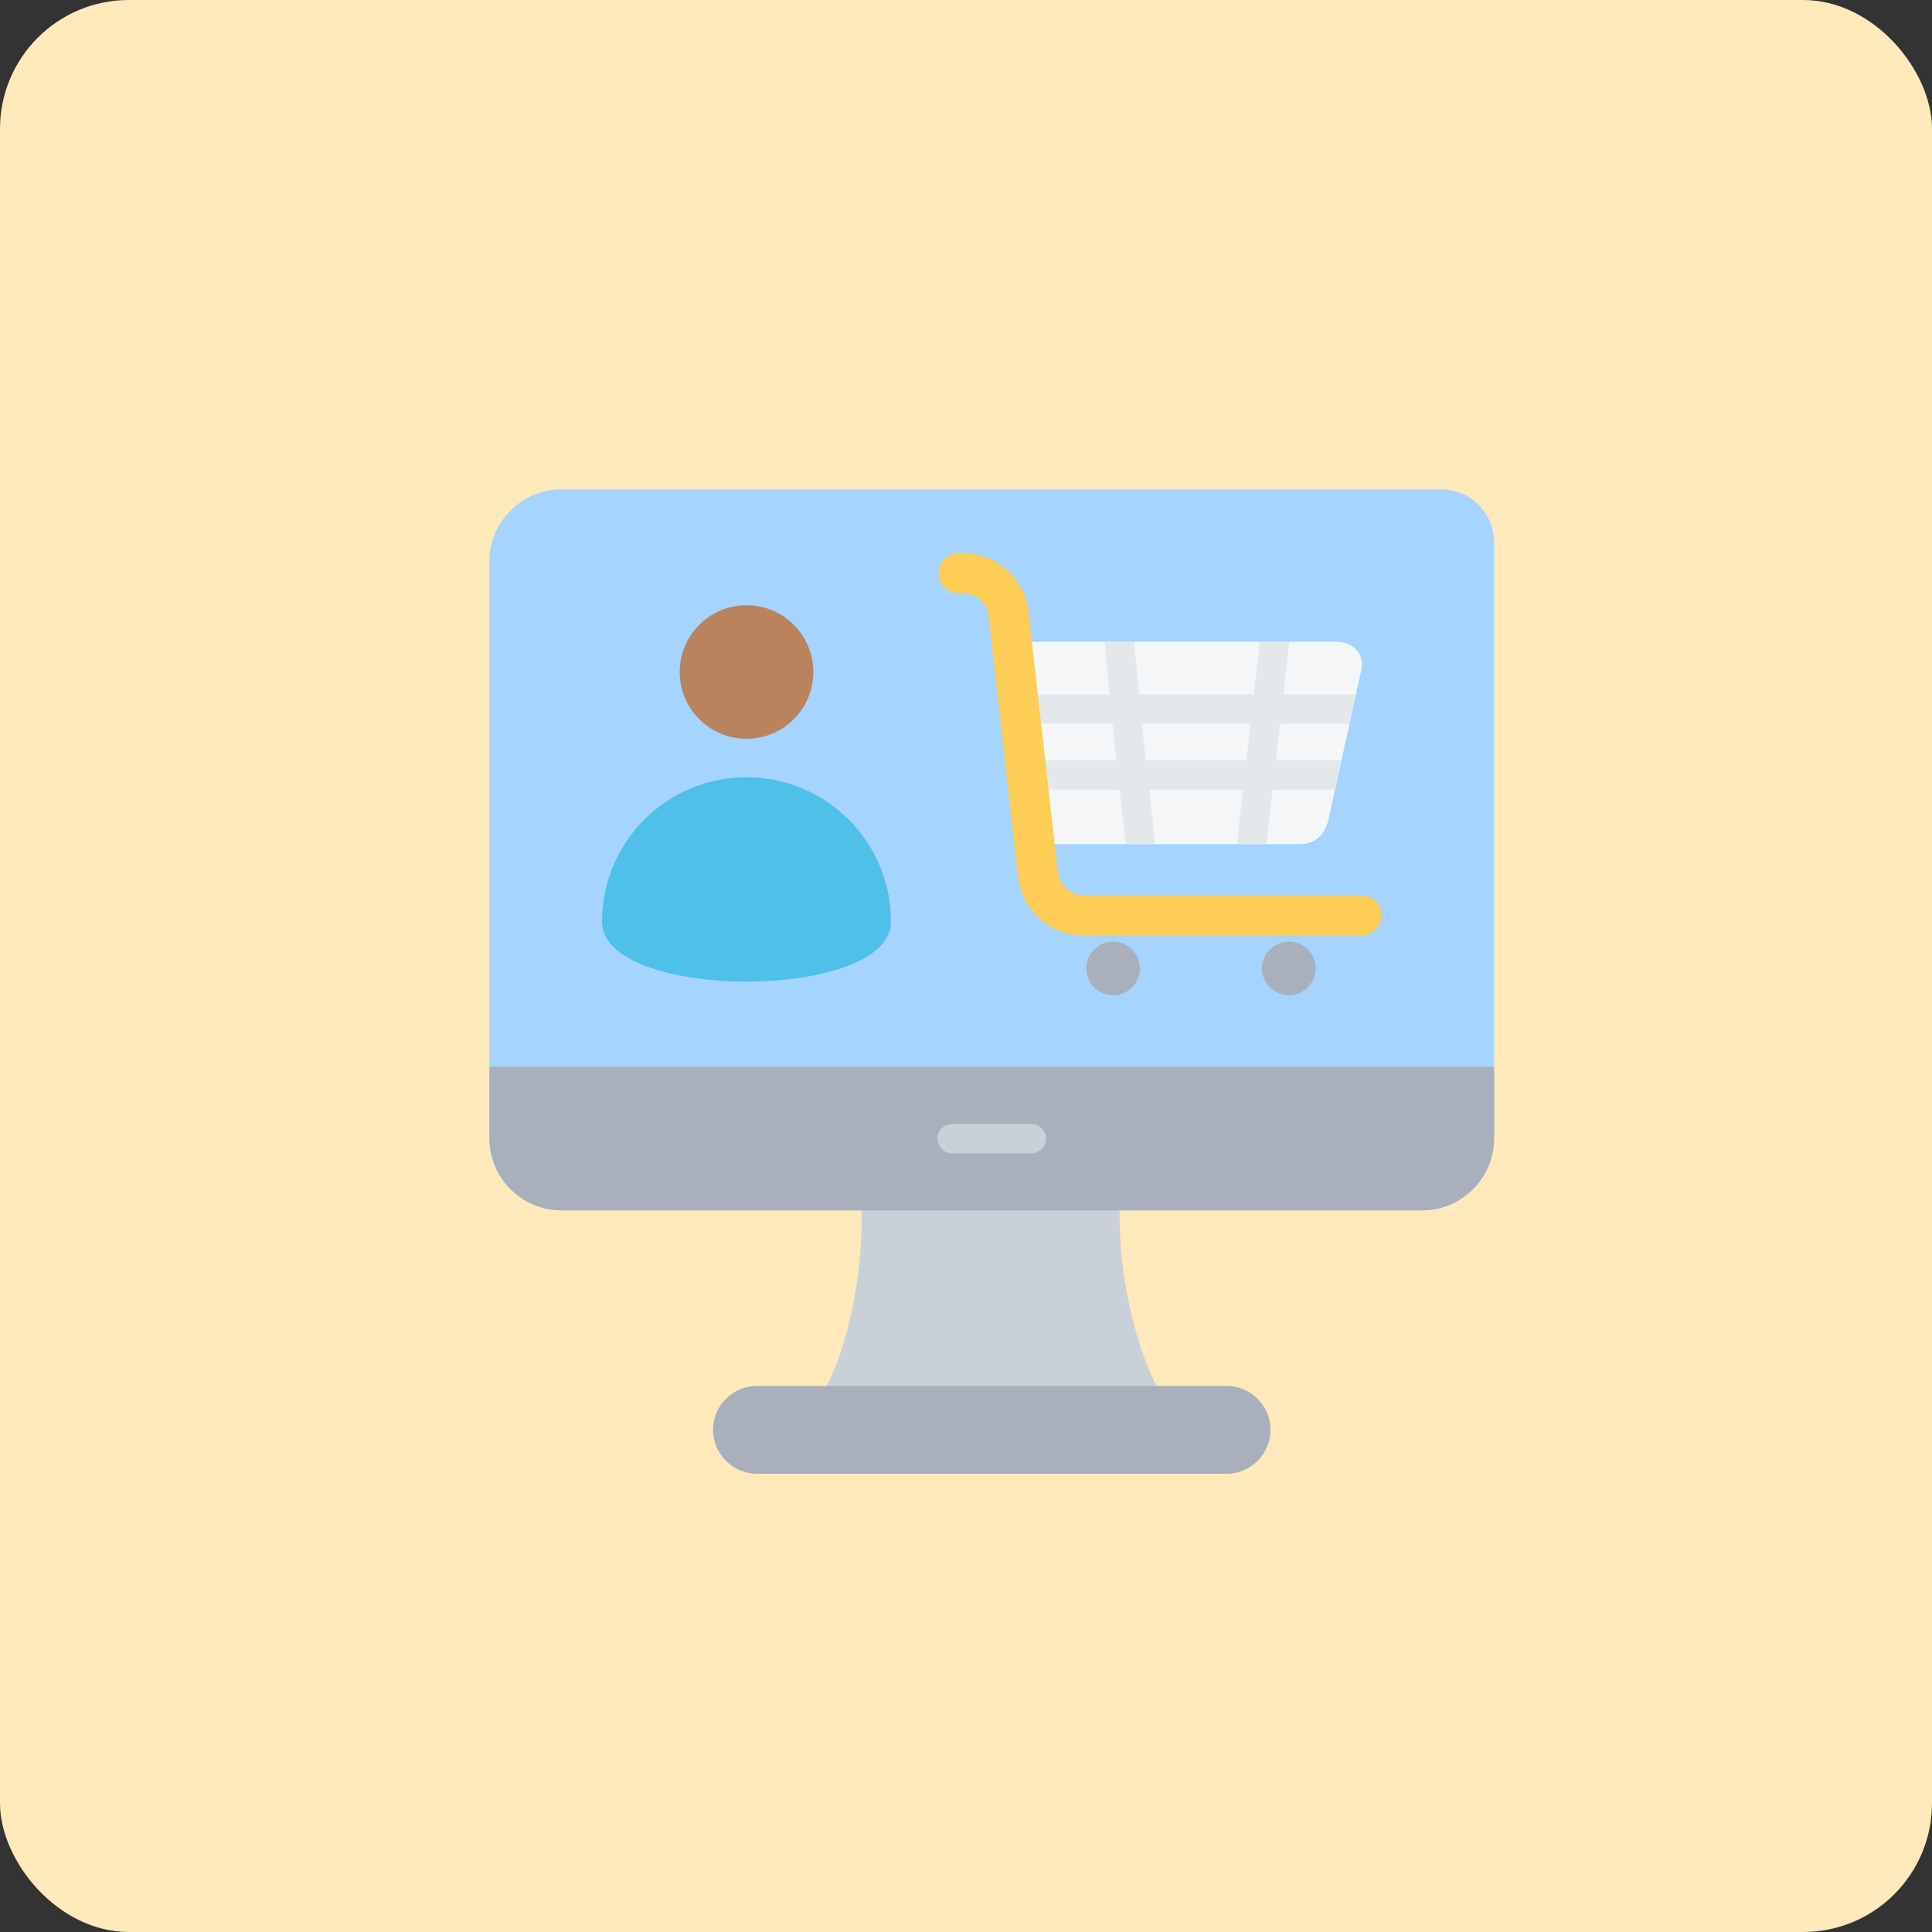
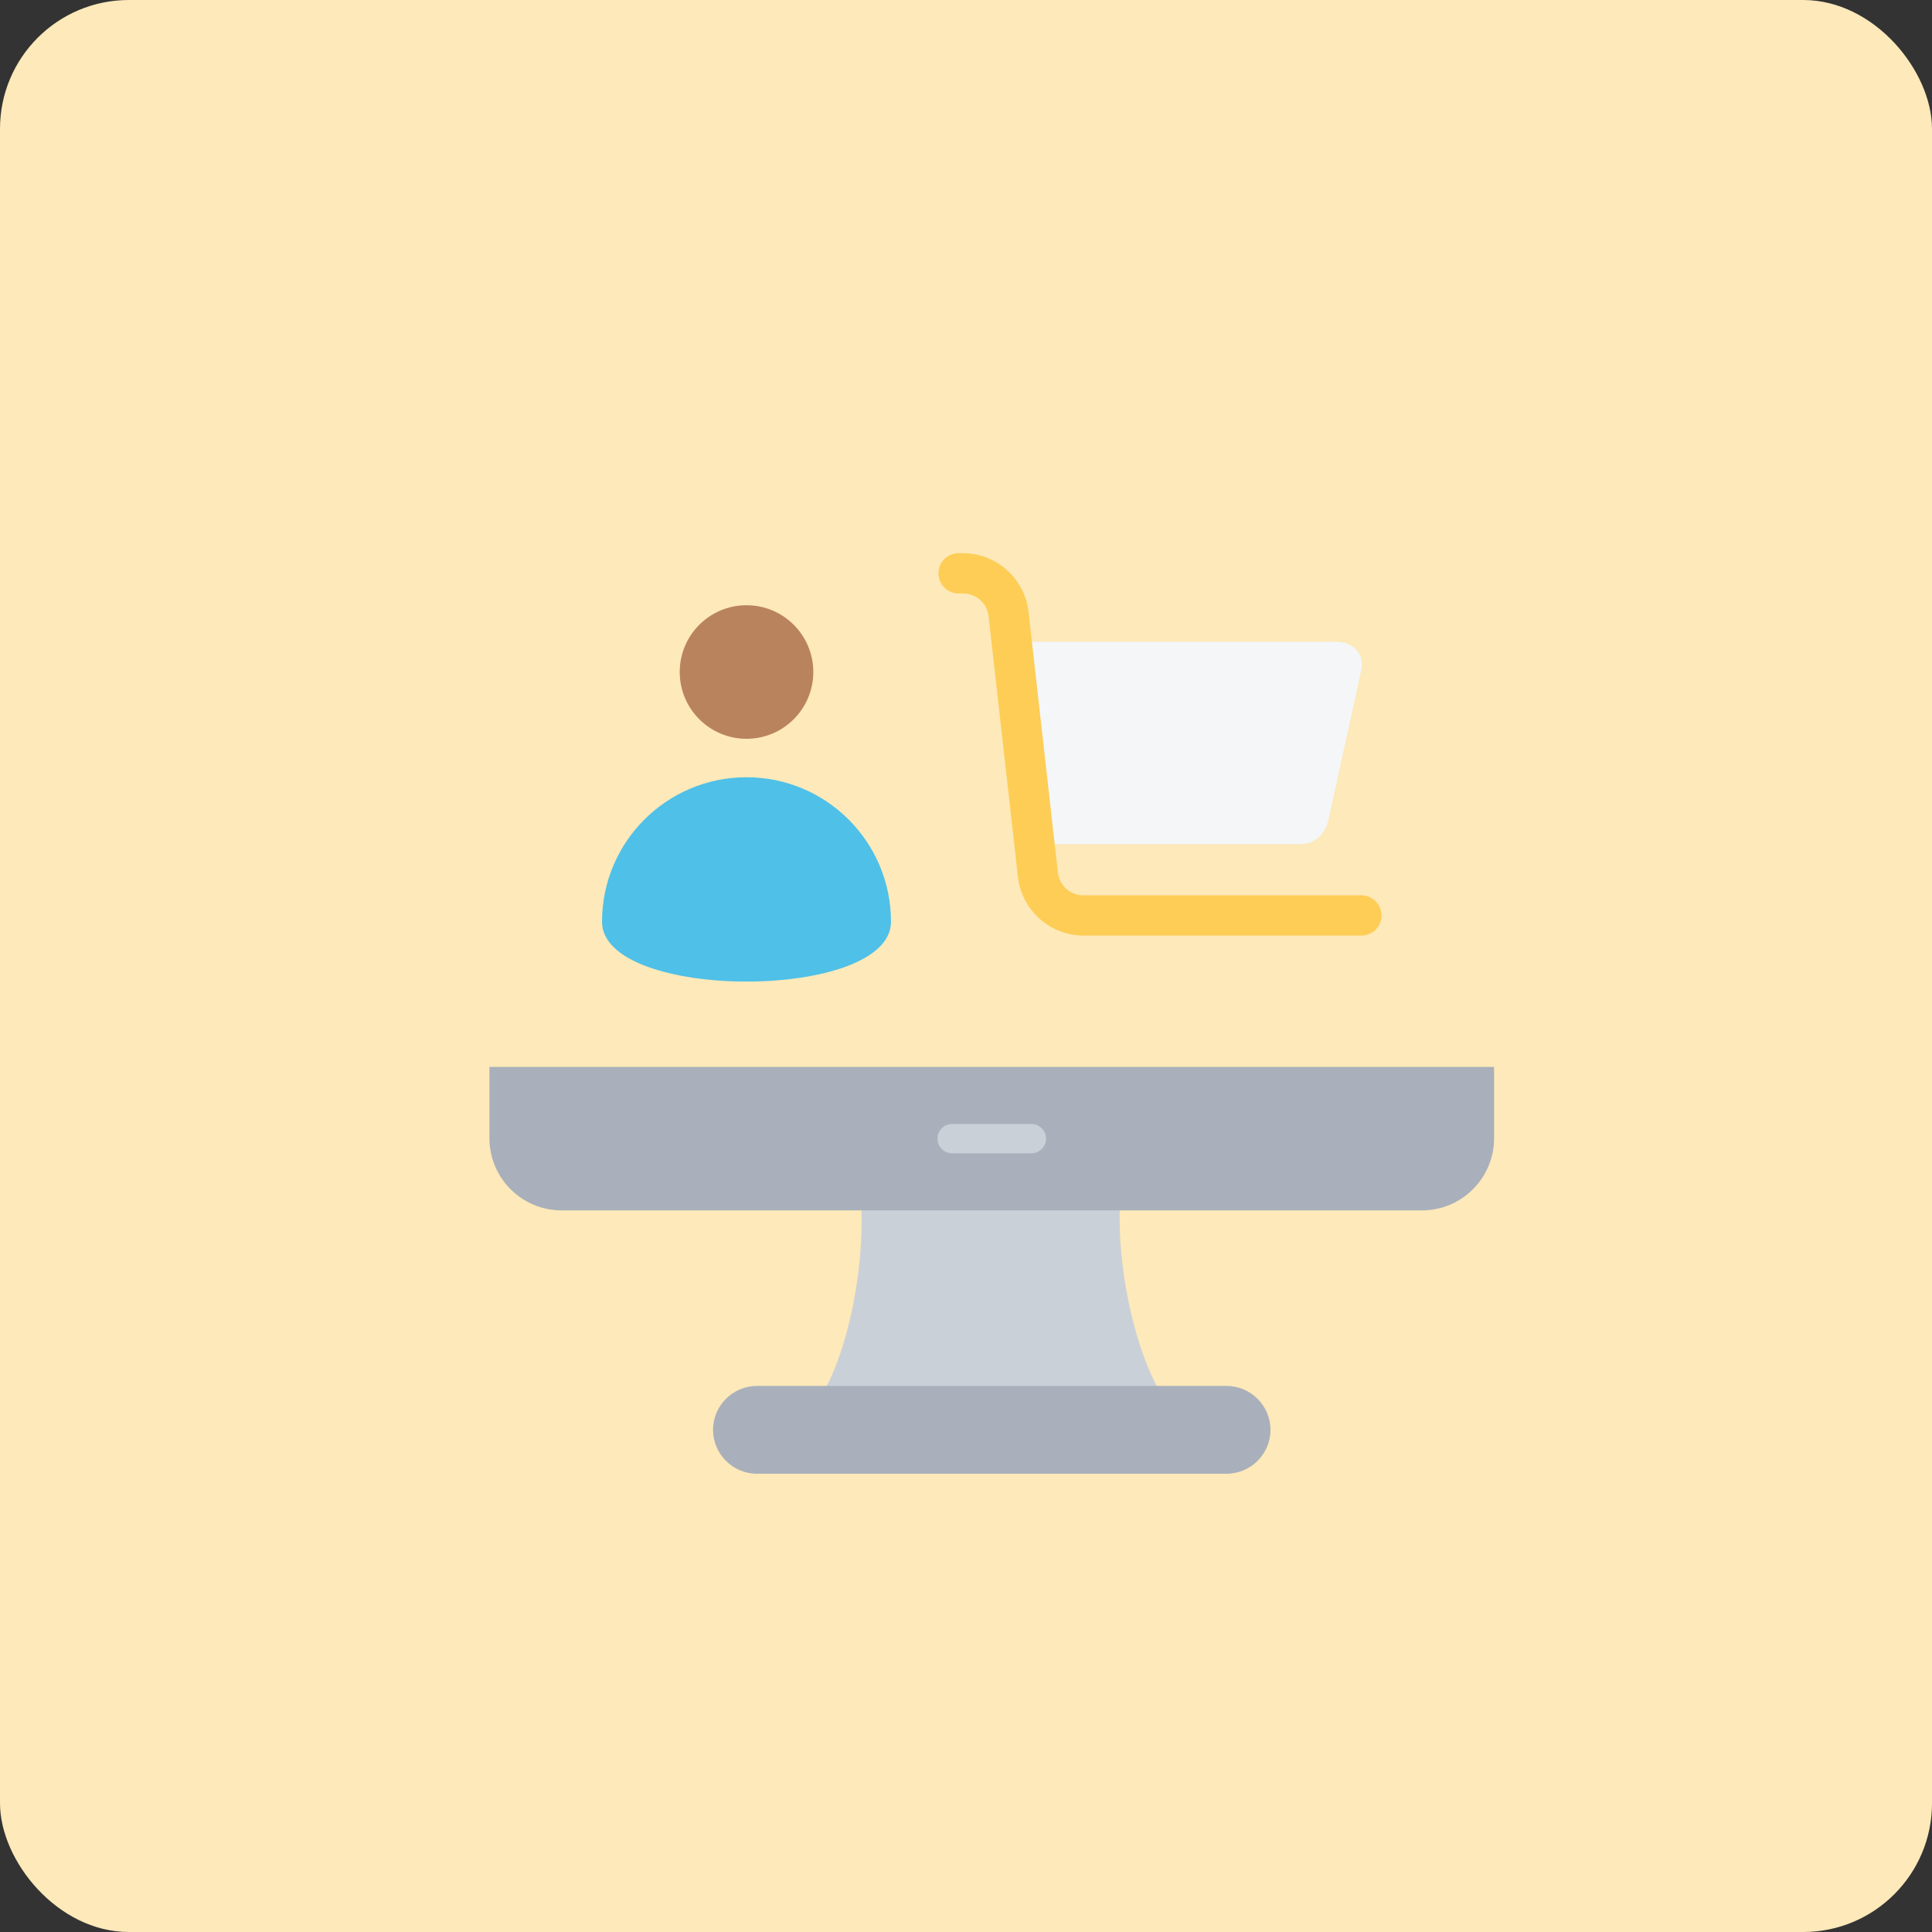
<svg xmlns="http://www.w3.org/2000/svg" width="75" height="75" viewBox="0 0 75 75" fill="none">
  <rect x="0" y="0" width="75" height="75" fill="#333333" stroke="none" />
  <rect width="75" height="75" rx="5" fill="#FDE9B9" />
  <path fill-rule="evenodd" clip-rule="evenodd" d="M45.22 54.324H31.779C32.853 52.806 33.742 48.896 33.357 45.877H43.548C43.164 48.896 44.147 52.806 45.22 54.324Z" fill="#CAD0D7" />
-   <path fill-rule="evenodd" clip-rule="evenodd" d="M55.943 19C57.079 19 58 19.921 58 21.057V44.186C58 45.732 56.745 46.987 55.2 46.987H21.8C20.255 46.987 19 45.732 19 44.186V21.8C19 20.253 20.255 19 21.8 19H55.943Z" fill="#A4D4FF" />
  <path fill-rule="evenodd" clip-rule="evenodd" d="M58 41.418V44.186C58 45.732 56.745 46.987 55.2 46.987H21.8C20.255 46.987 19 45.732 19 44.186V41.418H58ZM29.384 53.802H47.615C48.553 53.802 49.32 54.569 49.32 55.506C49.32 56.443 48.553 57.21 47.615 57.21H29.384C28.447 57.21 27.68 56.443 27.68 55.506C27.68 54.569 28.447 53.802 29.384 53.802Z" fill="#A9B0BB" />
  <path fill-rule="evenodd" clip-rule="evenodd" d="M36.962 44.771C36.648 44.771 36.393 44.516 36.393 44.202C36.393 43.888 36.648 43.633 36.962 43.633H40.038C40.352 43.633 40.607 43.888 40.607 44.202C40.607 44.516 40.352 44.771 40.038 44.771H36.962Z" fill="#CAD0D7" />
  <path fill-rule="evenodd" clip-rule="evenodd" d="M26.387 26.087C26.387 27.519 27.548 28.68 28.98 28.68C30.411 28.68 31.572 27.519 31.572 26.087C31.572 24.655 30.411 23.495 28.98 23.495C27.548 23.495 26.387 24.655 26.387 26.087Z" fill="#B9835E" />
  <path fill-rule="evenodd" clip-rule="evenodd" d="M34.588 35.782C34.588 38.879 23.371 38.879 23.371 35.782C23.371 32.685 25.882 30.173 28.98 30.173C32.077 30.173 34.588 32.685 34.588 35.782Z" fill="#4FC0E8" />
-   <path fill-rule="evenodd" clip-rule="evenodd" d="M51.072 37.594C51.072 38.169 50.607 38.634 50.032 38.634C49.457 38.634 48.992 38.169 48.992 37.594C48.992 37.02 49.457 36.554 50.032 36.554C50.607 36.554 51.072 37.02 51.072 37.594ZM44.251 37.594C44.251 38.169 43.785 38.634 43.211 38.634C42.636 38.634 42.171 38.169 42.171 37.594C42.171 37.02 42.636 36.554 43.211 36.554C43.785 36.554 44.251 37.02 44.251 37.594Z" fill="#A9B0BB" />
  <path fill-rule="evenodd" clip-rule="evenodd" d="M51.583 31.763L52.855 25.966C52.948 25.406 52.57 24.914 51.862 24.914H39.367C39.645 27.385 40.112 31.53 40.252 32.769H50.48C51.035 32.769 51.455 32.41 51.583 31.763Z" fill="#F4F6F8" />
-   <path fill-rule="evenodd" clip-rule="evenodd" d="M39.66 27.52V26.954H43.079L42.88 24.914H44.023L44.222 26.954H48.674L48.904 24.914H50.049L49.819 26.954H52.638L52.389 28.091H49.69L49.53 29.517H52.076L51.826 30.655H49.401L49.163 32.769H48.018L48.257 30.655H44.611L44.849 32.769H43.704L43.466 30.655H40.014L39.949 30.08V29.517H43.338L43.27 28.905C43.269 28.902 43.269 28.899 43.269 28.896L43.19 28.091H39.725L39.66 27.52ZM48.546 28.091H44.333L44.4 28.782L44.483 29.517H48.385L48.546 28.091Z" fill="#E4E8EB" />
  <path d="M52.848 34.756C53.28 34.756 53.629 35.106 53.629 35.538C53.629 35.97 53.28 36.319 52.848 36.319H42.063C41.414 36.319 40.814 36.073 40.356 35.664C39.9 35.257 39.589 34.688 39.516 34.041L38.377 23.924C38.35 23.68 38.233 23.454 38.05 23.29C37.874 23.132 37.639 23.038 37.382 23.038H37.213C36.782 23.038 36.432 22.688 36.432 22.256C36.432 21.824 36.782 21.475 37.213 21.475H37.382C38.03 21.475 38.631 21.721 39.088 22.13C39.558 22.549 39.857 23.128 39.928 23.754L41.067 33.87C41.094 34.114 41.211 34.34 41.394 34.504C41.571 34.662 41.805 34.756 42.063 34.756H52.848Z" fill="#FDCD56" />
</svg>